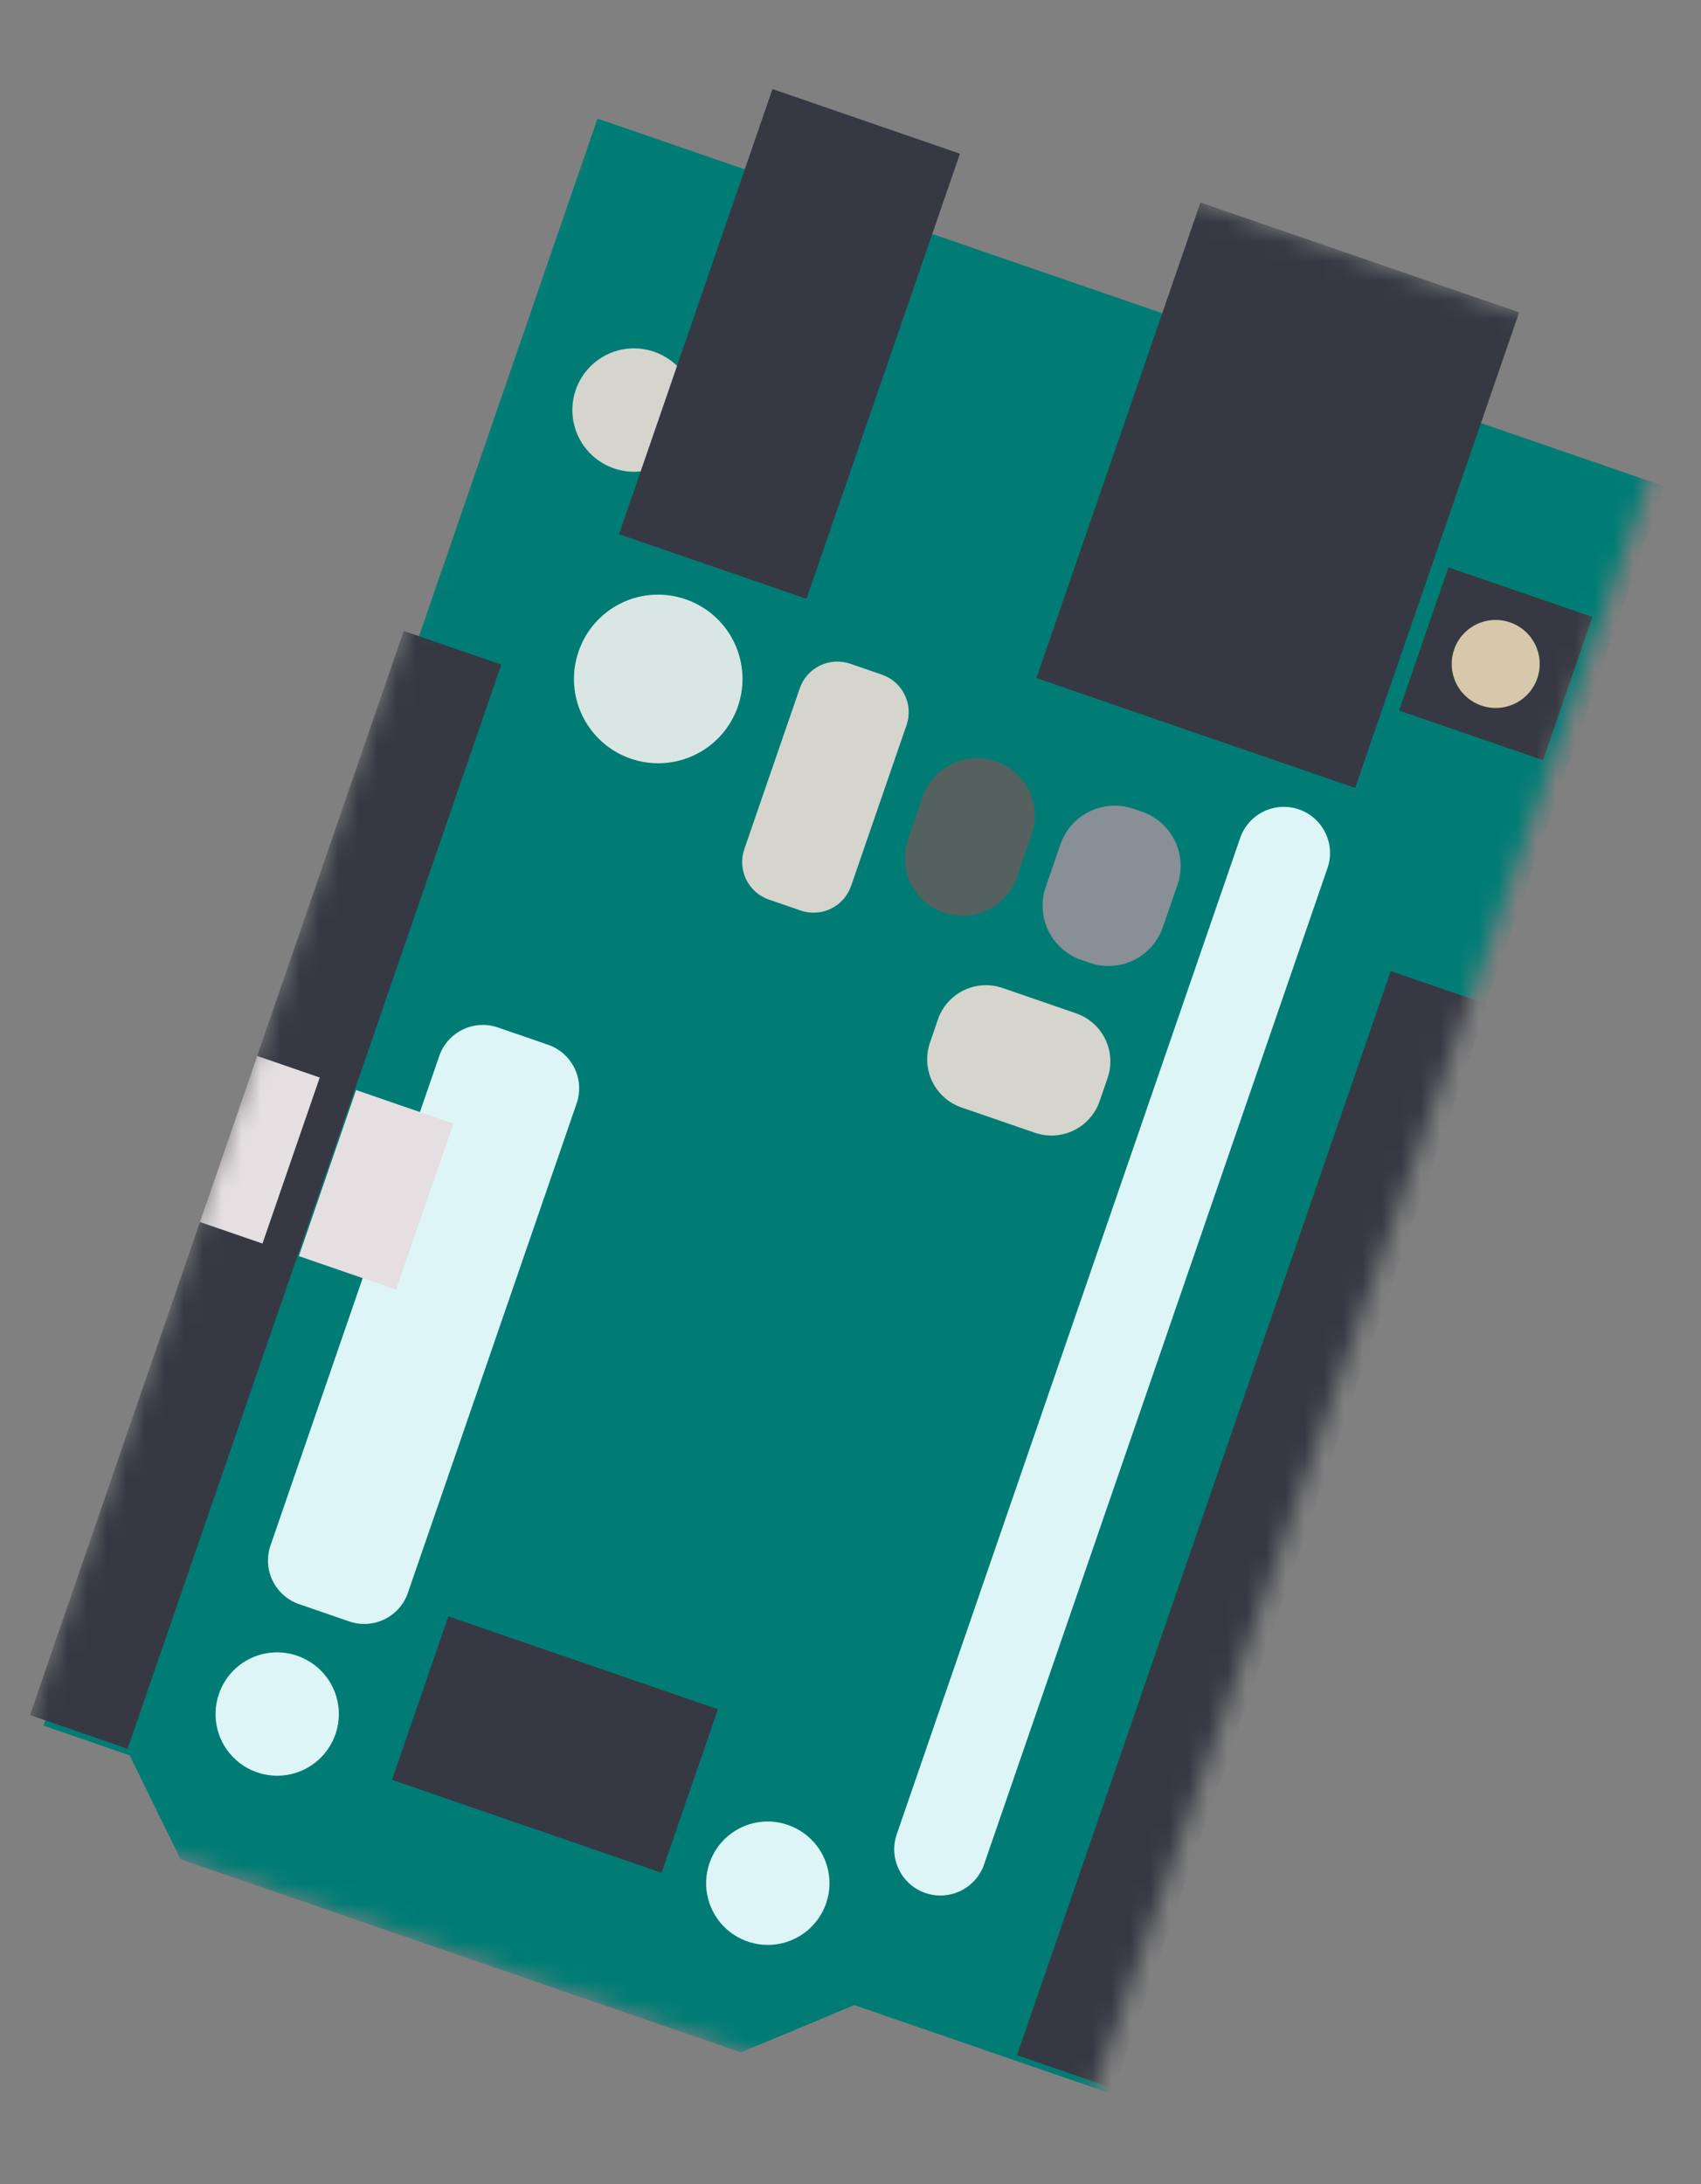
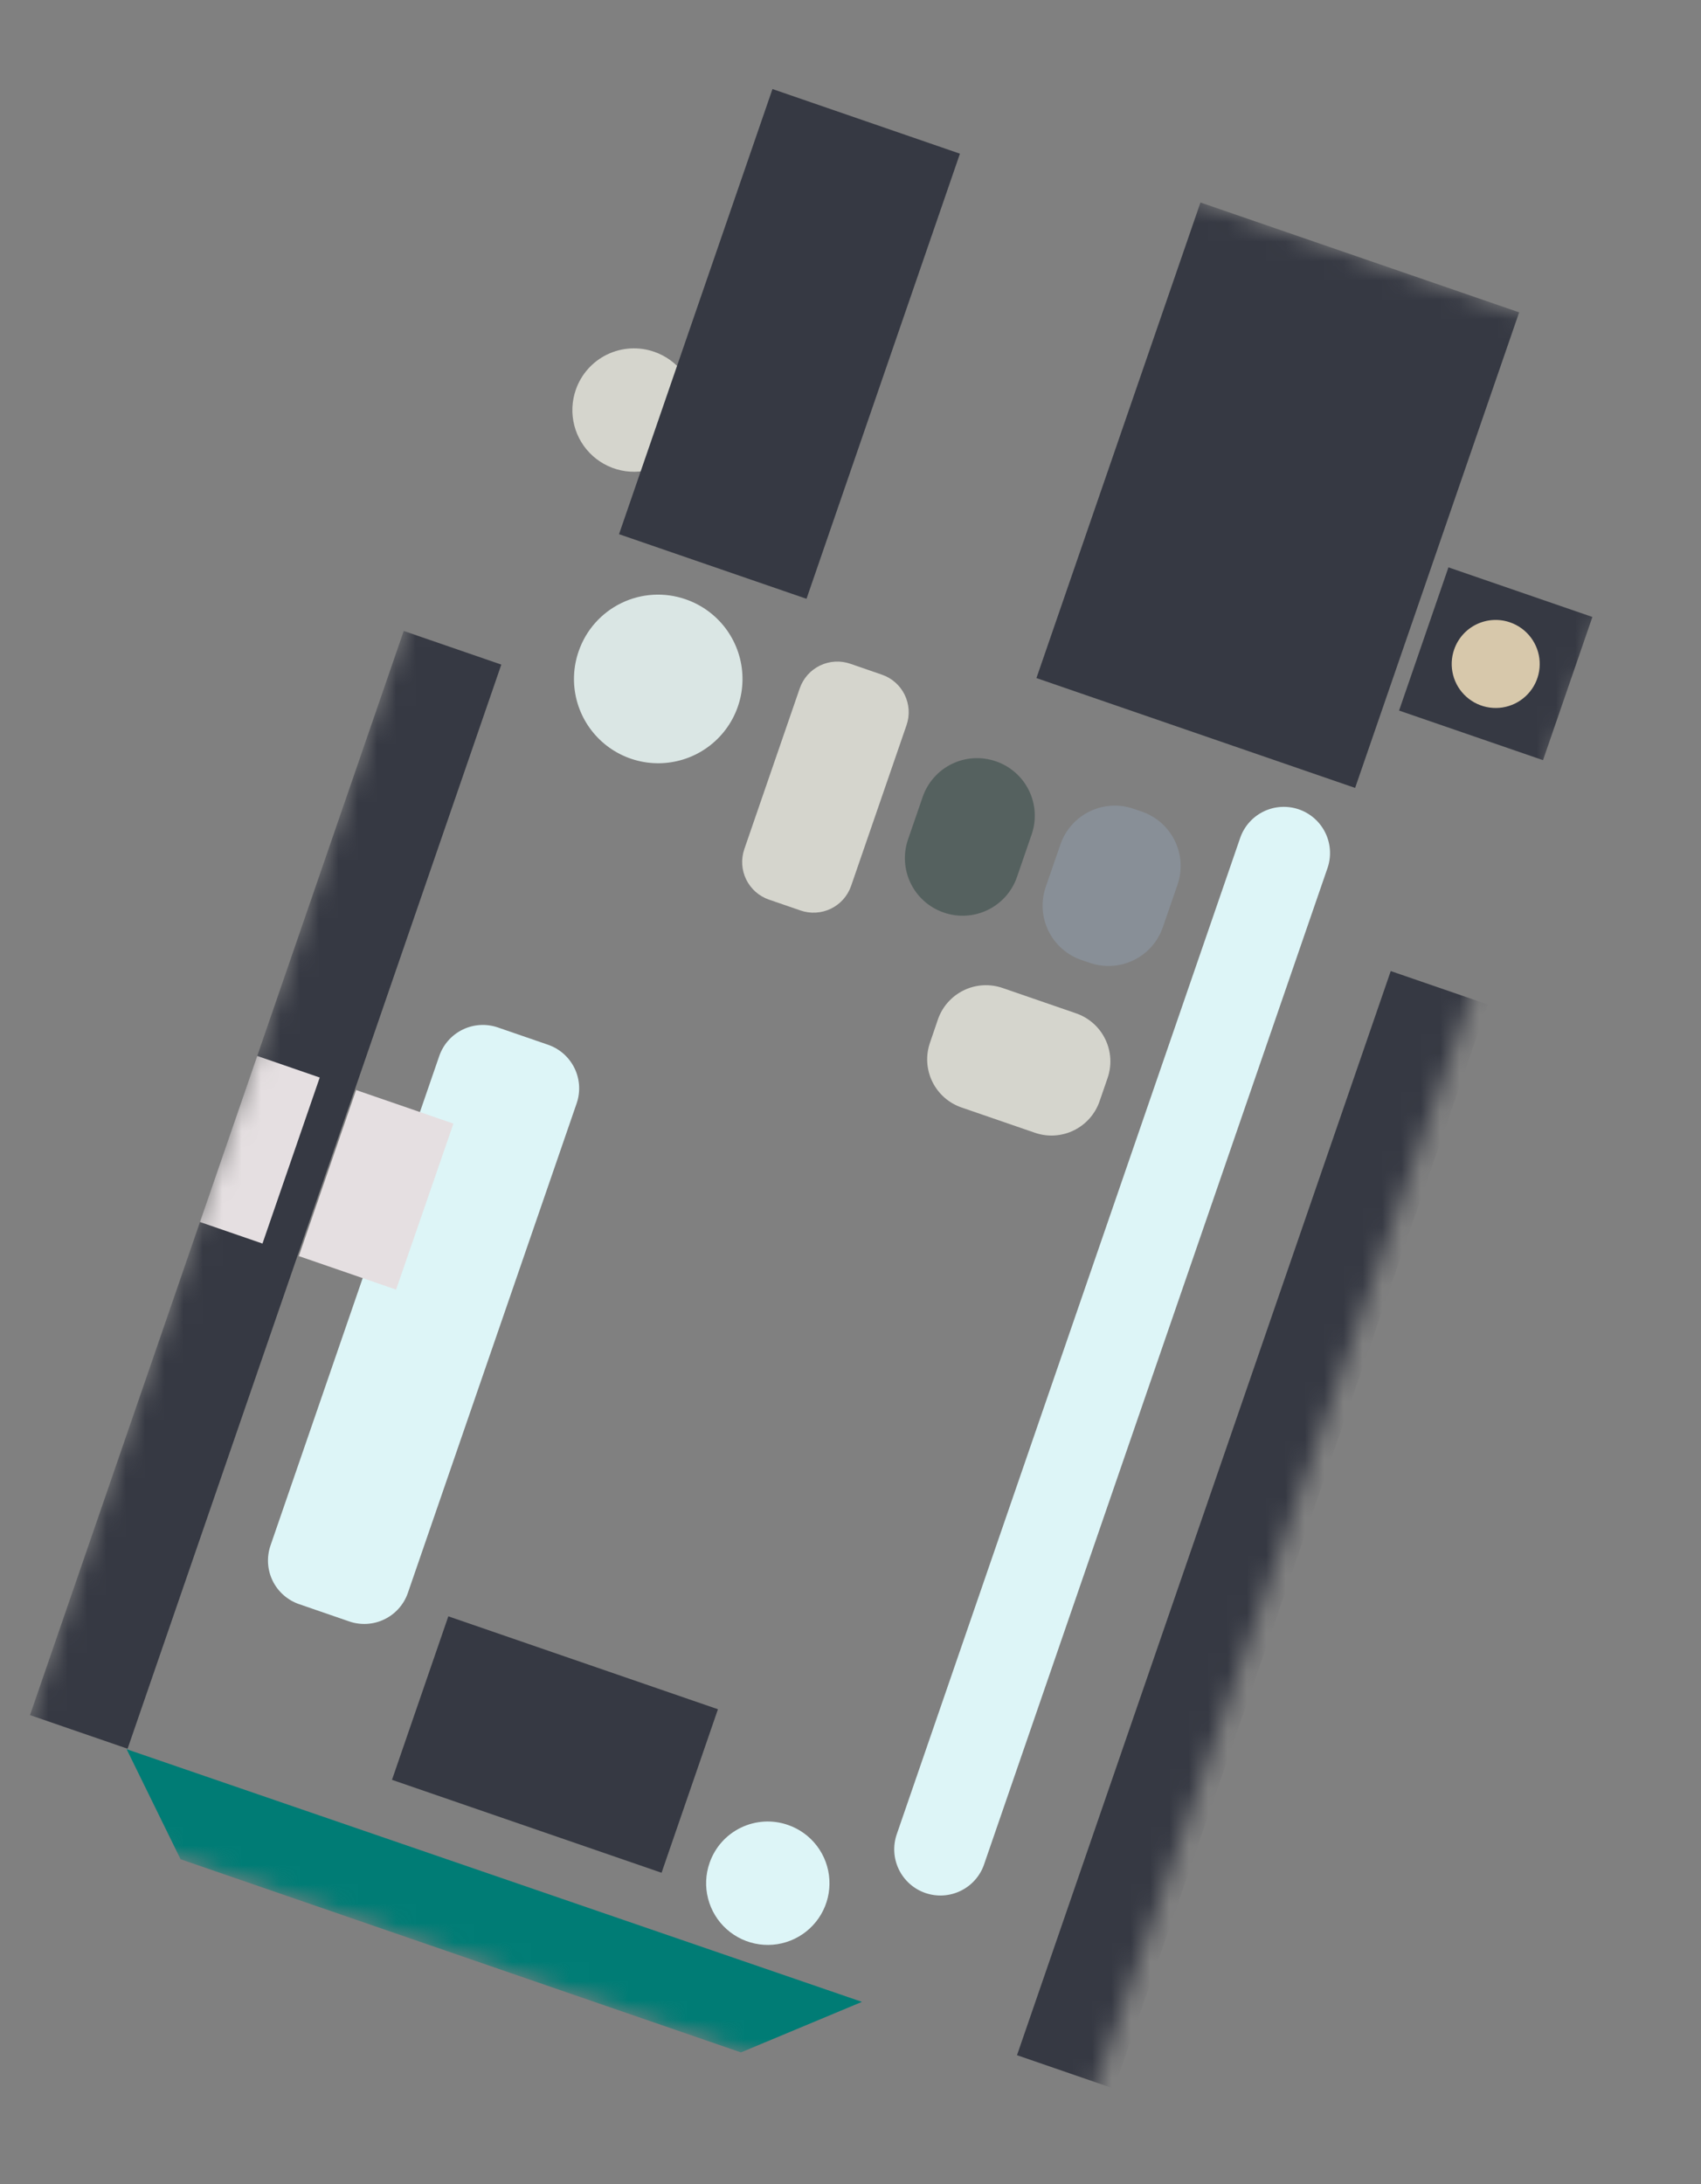
<svg xmlns="http://www.w3.org/2000/svg" width="88" height="113" viewBox="0 0 88 113" fill="none">
  <rect x="0" y="0" width="88" height="113" fill="#808080" stroke="none" />
  <mask id="mask0_2726_40343" style="mask-type:luminance" maskUnits="userSpaceOnUse" x="0" y="0" width="88" height="113">
    <path d="M32.087 0.127L0.076 92.995L55.267 112.019L87.278 19.151L32.087 0.127Z" fill="white" />
  </mask>
  <g mask="url(#mask0_2726_40343)">
-     <path d="M57.44 108.301L86.099 25.157L30.91 6.134L2.249 89.277L57.44 108.301Z" fill="#007C75" />
    <path d="M70.106 40.764L78.592 16.159L62.105 10.476L53.619 35.081L70.106 40.764Z" fill="#363943" />
    <path d="M57.633 108.059L76.969 51.969L71.949 50.239L52.614 106.328L57.633 108.059Z" fill="#363943" />
    <path d="M20.279 92.082L34.226 96.89L37.142 88.43L23.194 83.623L20.279 92.082Z" fill="#363943" />
    <path d="M6.601 90.473L25.935 34.384L20.886 32.643L1.552 88.733L6.601 90.473Z" fill="#363943" />
    <path d="M50.911 96.455L68.693 44.865C68.884 44.27 68.835 43.624 68.555 43.065C68.275 42.505 67.788 42.078 67.197 41.874C66.605 41.67 65.958 41.706 65.393 41.974C64.828 42.242 64.391 42.721 64.175 43.307L46.393 94.897C46.186 95.497 46.226 96.154 46.504 96.724C46.782 97.293 47.274 97.73 47.873 97.936C48.473 98.143 49.13 98.103 49.699 97.825C50.269 97.548 50.706 97.055 50.912 96.456L50.911 96.455Z" fill="#DDF5F7" />
    <path d="M21.099 82.417L29.833 57.082C29.935 56.786 29.977 56.472 29.958 56.158C29.938 55.845 29.857 55.539 29.719 55.258C29.58 54.976 29.388 54.724 29.153 54.517C28.917 54.31 28.643 54.151 28.346 54.049L25.76 53.158C25.162 52.951 24.507 52.99 23.939 53.266C23.37 53.542 22.934 54.033 22.726 54.63L13.992 79.964C13.891 80.261 13.849 80.574 13.868 80.887C13.888 81.2 13.969 81.506 14.107 81.787C14.245 82.069 14.437 82.32 14.673 82.527C14.908 82.734 15.181 82.893 15.478 82.994L18.065 83.886C18.663 84.093 19.317 84.054 19.886 83.778C20.455 83.503 20.891 83.013 21.099 82.417Z" fill="#DDF5F7" />
    <path d="M29.941 33.682C29.654 34.496 29.616 35.378 29.831 36.214C30.046 37.051 30.505 37.804 31.149 38.38C31.793 38.955 32.593 39.326 33.449 39.446C34.304 39.565 35.175 39.428 35.953 39.052C36.73 38.676 37.378 38.077 37.815 37.332C38.251 36.587 38.457 35.729 38.405 34.867C38.353 34.005 38.047 33.178 37.524 32.49C37.002 31.803 36.287 31.286 35.47 31.005C34.931 30.818 34.361 30.738 33.791 30.771C33.221 30.804 32.664 30.949 32.151 31.198C31.637 31.446 31.178 31.794 30.798 32.22C30.419 32.646 30.128 33.143 29.941 33.682Z" fill="#DAE6E4" />
    <path d="M36.711 96.375C36.501 96.972 36.474 97.617 36.632 98.228C36.789 98.84 37.125 99.392 37.597 99.813C38.068 100.233 38.654 100.505 39.28 100.592C39.906 100.68 40.543 100.58 41.112 100.304C41.681 100.029 42.155 99.591 42.475 99.046C42.794 98.501 42.945 97.873 42.907 97.242C42.87 96.611 42.646 96.006 42.264 95.502C41.882 94.999 41.359 94.62 40.761 94.415C40.367 94.277 39.949 94.219 39.531 94.243C39.114 94.268 38.706 94.374 38.33 94.556C37.954 94.738 37.617 94.992 37.339 95.304C37.061 95.617 36.848 95.981 36.711 96.375Z" fill="#DDF5F7" />
-     <path d="M11.33 87.624C11.121 88.22 11.094 88.865 11.251 89.477C11.409 90.088 11.745 90.639 12.216 91.06C12.688 91.48 13.273 91.751 13.899 91.839C14.524 91.926 15.162 91.826 15.73 91.551C16.299 91.276 16.773 90.838 17.092 90.293C17.412 89.748 17.562 89.121 17.525 88.49C17.487 87.86 17.264 87.254 16.882 86.751C16.5 86.248 15.977 85.87 15.38 85.664C14.986 85.526 14.568 85.468 14.15 85.492C13.733 85.516 13.325 85.622 12.949 85.804C12.572 85.987 12.236 86.241 11.958 86.553C11.68 86.865 11.467 87.229 11.33 87.624Z" fill="#DDF5F7" />
    <path d="M29.791 20.159C29.581 20.756 29.554 21.401 29.712 22.013C29.869 22.625 30.205 23.176 30.677 23.597C31.148 24.018 31.734 24.289 32.36 24.377C32.986 24.464 33.623 24.364 34.192 24.088C34.761 23.813 35.235 23.375 35.555 22.83C35.874 22.285 36.025 21.657 35.987 21.026C35.95 20.395 35.726 19.79 35.344 19.287C34.962 18.783 34.439 18.405 33.841 18.199C33.044 17.922 32.17 17.973 31.41 18.341C30.651 18.708 30.068 19.363 29.791 20.159Z" fill="#D5D5CD" />
    <path d="M60.155 47.981L60.92 45.764C61.175 45.017 61.123 44.2 60.776 43.493C60.428 42.785 59.814 42.244 59.068 41.988L58.649 41.846C58.281 41.718 57.89 41.663 57.501 41.686C57.111 41.708 56.729 41.807 56.378 41.977C56.026 42.148 55.712 42.385 55.452 42.677C55.193 42.968 54.993 43.308 54.865 43.677L54.098 45.894C53.972 46.263 53.92 46.654 53.944 47.043C53.969 47.433 54.07 47.814 54.242 48.164C54.414 48.515 54.654 48.828 54.947 49.086C55.24 49.344 55.581 49.542 55.95 49.668L56.369 49.81C56.738 49.939 57.128 49.993 57.518 49.971C57.908 49.949 58.29 49.85 58.641 49.68C58.993 49.51 59.307 49.272 59.567 48.981C59.827 48.689 60.027 48.349 60.155 47.981Z" fill="#888F97" />
    <path d="M52.61 45.381L53.374 43.163C53.5 42.794 53.553 42.403 53.528 42.013C53.503 41.624 53.402 41.243 53.23 40.892C53.058 40.542 52.819 40.228 52.526 39.97C52.233 39.712 51.892 39.514 51.522 39.388C51.154 39.26 50.763 39.206 50.373 39.228C49.983 39.251 49.602 39.35 49.251 39.52C48.899 39.691 48.585 39.928 48.325 40.22C48.065 40.512 47.866 40.852 47.738 41.22L46.973 43.438C46.719 44.182 46.77 44.997 47.116 45.704C47.462 46.411 48.073 46.952 48.817 47.209L48.823 47.211C49.192 47.34 49.582 47.394 49.972 47.372C50.362 47.349 50.744 47.25 51.096 47.08C51.447 46.91 51.762 46.673 52.022 46.381C52.282 46.09 52.482 45.75 52.61 45.381Z" fill="#55615F" />
    <path d="M56.884 56.979L57.303 55.764C57.414 55.437 57.461 55.091 57.439 54.747C57.417 54.402 57.328 54.065 57.175 53.755C57.023 53.444 56.812 53.167 56.552 52.939C56.293 52.711 55.991 52.536 55.664 52.424L51.871 51.116C51.545 51.003 51.199 50.955 50.854 50.975C50.509 50.995 50.172 51.083 49.861 51.234C49.55 51.385 49.271 51.596 49.042 51.854C48.812 52.112 48.636 52.413 48.523 52.74L48.108 53.958C47.997 54.285 47.95 54.63 47.972 54.975C47.994 55.32 48.084 55.657 48.236 55.967C48.388 56.277 48.6 56.554 48.859 56.783C49.118 57.011 49.42 57.186 49.747 57.298L53.54 58.605C54.199 58.833 54.921 58.789 55.548 58.484C56.175 58.179 56.656 57.638 56.884 56.979Z" fill="#D5D5CD" />
    <path d="M45.617 34.902L43.995 34.342C43.739 34.253 43.469 34.215 43.2 34.231C42.93 34.246 42.666 34.315 42.423 34.432C42.18 34.55 41.962 34.714 41.782 34.916C41.603 35.118 41.465 35.353 41.376 35.608L38.505 43.936C38.418 44.191 38.382 44.462 38.399 44.731C38.417 45 38.487 45.264 38.606 45.506C38.725 45.748 38.891 45.965 39.093 46.143C39.296 46.321 39.532 46.458 39.788 46.545L41.412 47.104C41.667 47.193 41.937 47.231 42.206 47.215C42.476 47.2 42.74 47.131 42.983 47.014C43.227 46.896 43.444 46.731 43.624 46.53C43.803 46.328 43.941 46.093 44.03 45.837L46.901 37.51C46.988 37.254 47.024 36.984 47.007 36.715C46.989 36.445 46.919 36.182 46.8 35.94C46.68 35.697 46.515 35.481 46.312 35.303C46.109 35.125 45.873 34.989 45.617 34.902Z" fill="#D5D5CD" />
    <path d="M41.724 30.98L49.662 7.951L39.963 4.607L32.025 27.637L41.724 30.98Z" fill="#363943" />
    <path d="M79.827 39.328L82.381 31.92L74.934 29.353L72.38 36.762L79.827 39.328Z" fill="#363943" />
    <path d="M75.231 33.599C75.081 34.024 75.062 34.484 75.175 34.92C75.287 35.357 75.527 35.75 75.863 36.05C76.199 36.35 76.617 36.544 77.063 36.606C77.51 36.669 77.964 36.598 78.37 36.402C78.776 36.205 79.114 35.893 79.343 35.505C79.571 35.116 79.678 34.669 79.652 34.218C79.626 33.769 79.466 33.337 79.194 32.977C78.922 32.618 78.55 32.348 78.124 32.2C77.842 32.102 77.544 32.06 77.246 32.077C76.948 32.094 76.656 32.17 76.387 32.3C76.119 32.43 75.878 32.611 75.68 32.834C75.481 33.057 75.329 33.317 75.231 33.599Z" fill="#D7C8AB" />
    <path d="M13.579 64.337L16.541 55.747L13.305 54.631L10.343 63.221L13.579 64.337Z" fill="#E5DFE1" />
    <path d="M20.491 66.721L23.458 58.131L18.421 56.395L15.46 64.986L20.491 66.721Z" fill="#E5DFE1" />
    <path d="M44.592 103.569L38.332 106.184L9.342 96.191L6.551 90.497" fill="#007C75" />
  </g>
</svg>